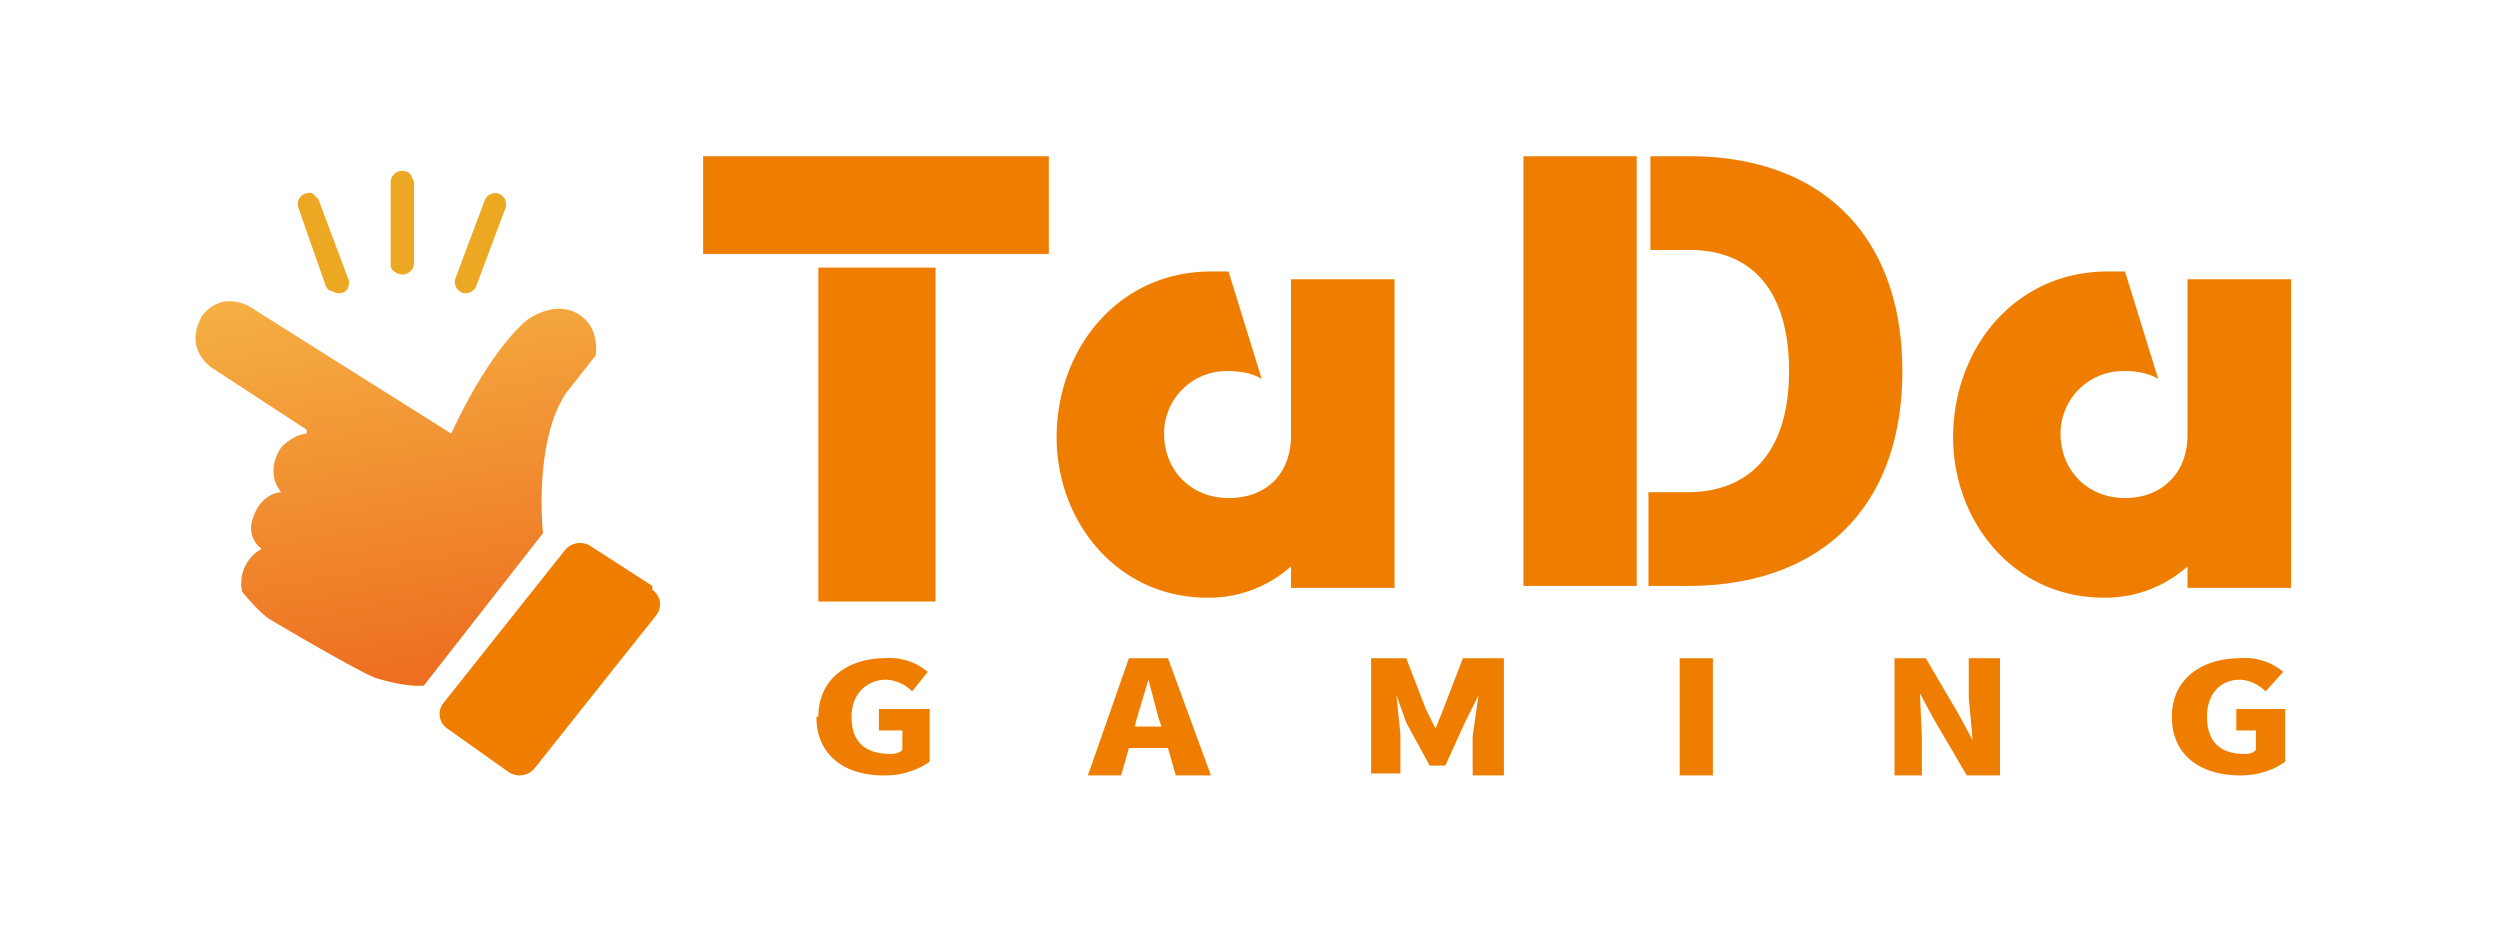
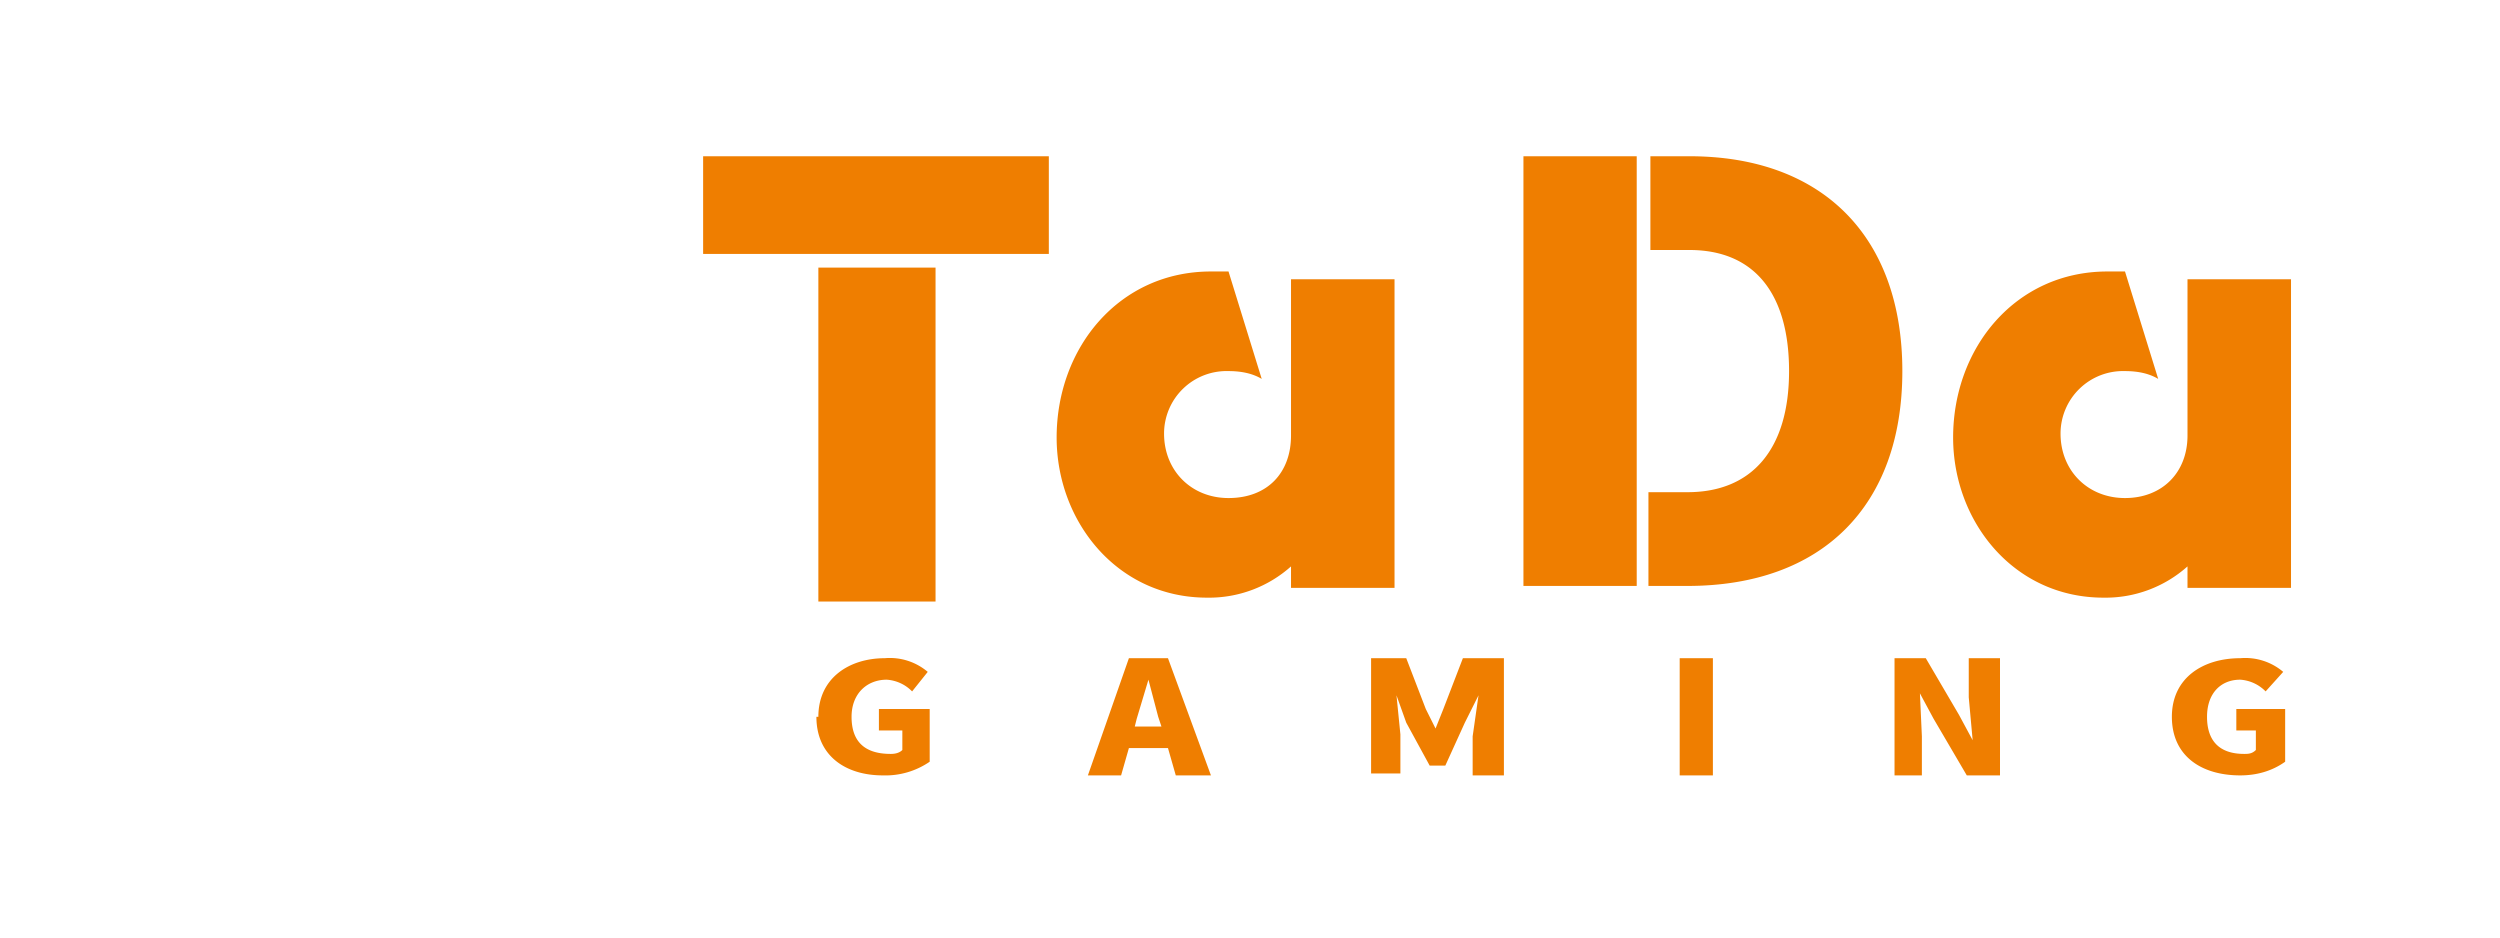
<svg xmlns="http://www.w3.org/2000/svg" width="128" height="48" fill="none" viewBox="0 0 128 48">
  <path fill="#EF7E00" d="M66 14.3h5.4v15.8h-5.3V29a6.3 6.3 0 0 1-4.3 1.6c-4.6 0-7.7-3.9-7.7-8.2 0-4.6 3.2-8.5 7.9-8.5h.9l1.7 5.5c-.5-.3-1.1-.4-1.7-.4a3.2 3.2 0 0 0-3.3 3.2c0 1.9 1.4 3.3 3.3 3.3 2 0 3.2-1.3 3.2-3.2v-8Zm46 0h5.3v15.8H112V29a6.3 6.3 0 0 1-4.3 1.6c-4.6 0-7.7-3.9-7.7-8.2 0-4.6 3.2-8.5 7.9-8.5h.9l1.7 5.5c-.5-.3-1.1-.4-1.7-.4a3.2 3.2 0 0 0-3.3 3.2c0 1.9 1.4 3.3 3.3 3.3s3.2-1.3 3.2-3.2v-8ZM53.7 8v5H36V8h17.7Zm-11.8 5.7h6v17.1h-6V13.7Zm36-5.7h5.9v22H78V8Zm19.5 11c0 6.9-4.1 11-11 11h-2v-4.8h2c3.3 0 5.2-2.2 5.2-6.2s-1.8-6.2-5.1-6.2h-2V8h2c6.8 0 10.9 4.1 10.9 11ZM41.9 36.7c0-2 1.6-3 3.4-3a3 3 0 0 1 2.2.7l-.8 1a2 2 0 0 0-1.3-.6c-1 0-1.8.7-1.8 1.9s.6 1.9 2 1.9c.1 0 .4 0 .6-.2v-1H45v-1.1h2.6V39a4 4 0 0 1-2.4.7c-1.9 0-3.4-1-3.4-3Zm18 1.6h-2.1l-.4 1.4h-1.7l2.1-6h2l2.2 6h-1.8l-.4-1.4Zm-.4-1-.2-.6-.5-1.9-.6 2-.1.4h1.4Zm10.8-3.6H72l1 2.6.5 1 .4-1 1-2.6H77v6h-1.6v-2l.3-2.1L75 37l-1 2.2h-.8L72 37l-.5-1.4.2 2v2h-1.5v-5.9Zm15.7 0h1.7v6H86v-6Zm10.9 0h1.7l1.7 2.9.7 1.3-.2-2.2v-2h1.6v6h-1.7L99 36.8l-.7-1.3.1 2.2v2H97v-6Zm14.3 3c0-2 1.6-3 3.5-3a3 3 0 0 1 2.2.7l-.9 1a2 2 0 0 0-1.3-.6c-1 0-1.7.7-1.7 1.9s.6 1.9 1.9 1.9c.2 0 .4 0 .6-.2v-1h-1v-1.1h2.5V39c-.7.5-1.5.7-2.3.7-2 0-3.5-1-3.5-3Z" />
-   <path fill="url(#a)" fill-rule="evenodd" d="m29 20.1 1.5-1.9s.2-1.2-.6-1.9c0 0-1-1.1-2.8 0 0 0-1.8 1.2-4 5.9l-10-6.3s-1.5-1.2-2.7.2c0 0-1.1 1.5.4 2.7l4.9 3.2v.2s-.6 0-1.3.7c0 0-.9 1.2 0 2.3 0 0-1.1 0-1.5 1.5a1.3 1.3 0 0 0 .5 1.4 2 2 0 0 0-1 2.2s.8 1 1.4 1.4c0 0 4.2 2.5 5.4 3 0 0 1.5.5 2.5.4l6.1-7.8s-.5-4.7 1.2-7.2Z" clip-rule="evenodd" />
-   <path fill="#EF7E00" fill-rule="evenodd" d="m33.4 30-3.1-2a1 1 0 0 0-1.4.2L22.7 36a.9.9 0 0 0 .2 1.3l3.1 2.2a1 1 0 0 0 1.4-.2l6.2-7.8a.9.9 0 0 0-.2-1.3Z" clip-rule="evenodd" />
-   <path fill="#EDA823" fill-rule="evenodd" d="M23.7 15a.6.6 0 0 0 .7-.4l1.5-4a.6.6 0 0 0-.4-.7.6.6 0 0 0-.7.4l-1.5 4a.6.6 0 0 0 .4.7Zm-7-.4c0 .2.2.3.3.3a.6.6 0 0 0 .7 0 .6.6 0 0 0 .1-.7l-1.5-4-.3-.3a.6.6 0 0 0-.7.3.6.6 0 0 0 0 .5l1.4 4Zm3.3-1s0 .2.2.3a.6.6 0 0 0 1-.4V9.3l-.2-.4a.6.6 0 0 0-1 .4v4.2Z" clip-rule="evenodd" />
  <defs>
    <linearGradient id="a" x1="19.6" x2="23.3" y1="14" y2="34.8" gradientUnits="userSpaceOnUse">
      <stop stop-color="#F5B043" />
      <stop offset="1" stop-color="#ED6D20" />
    </linearGradient>
  </defs>
</svg>